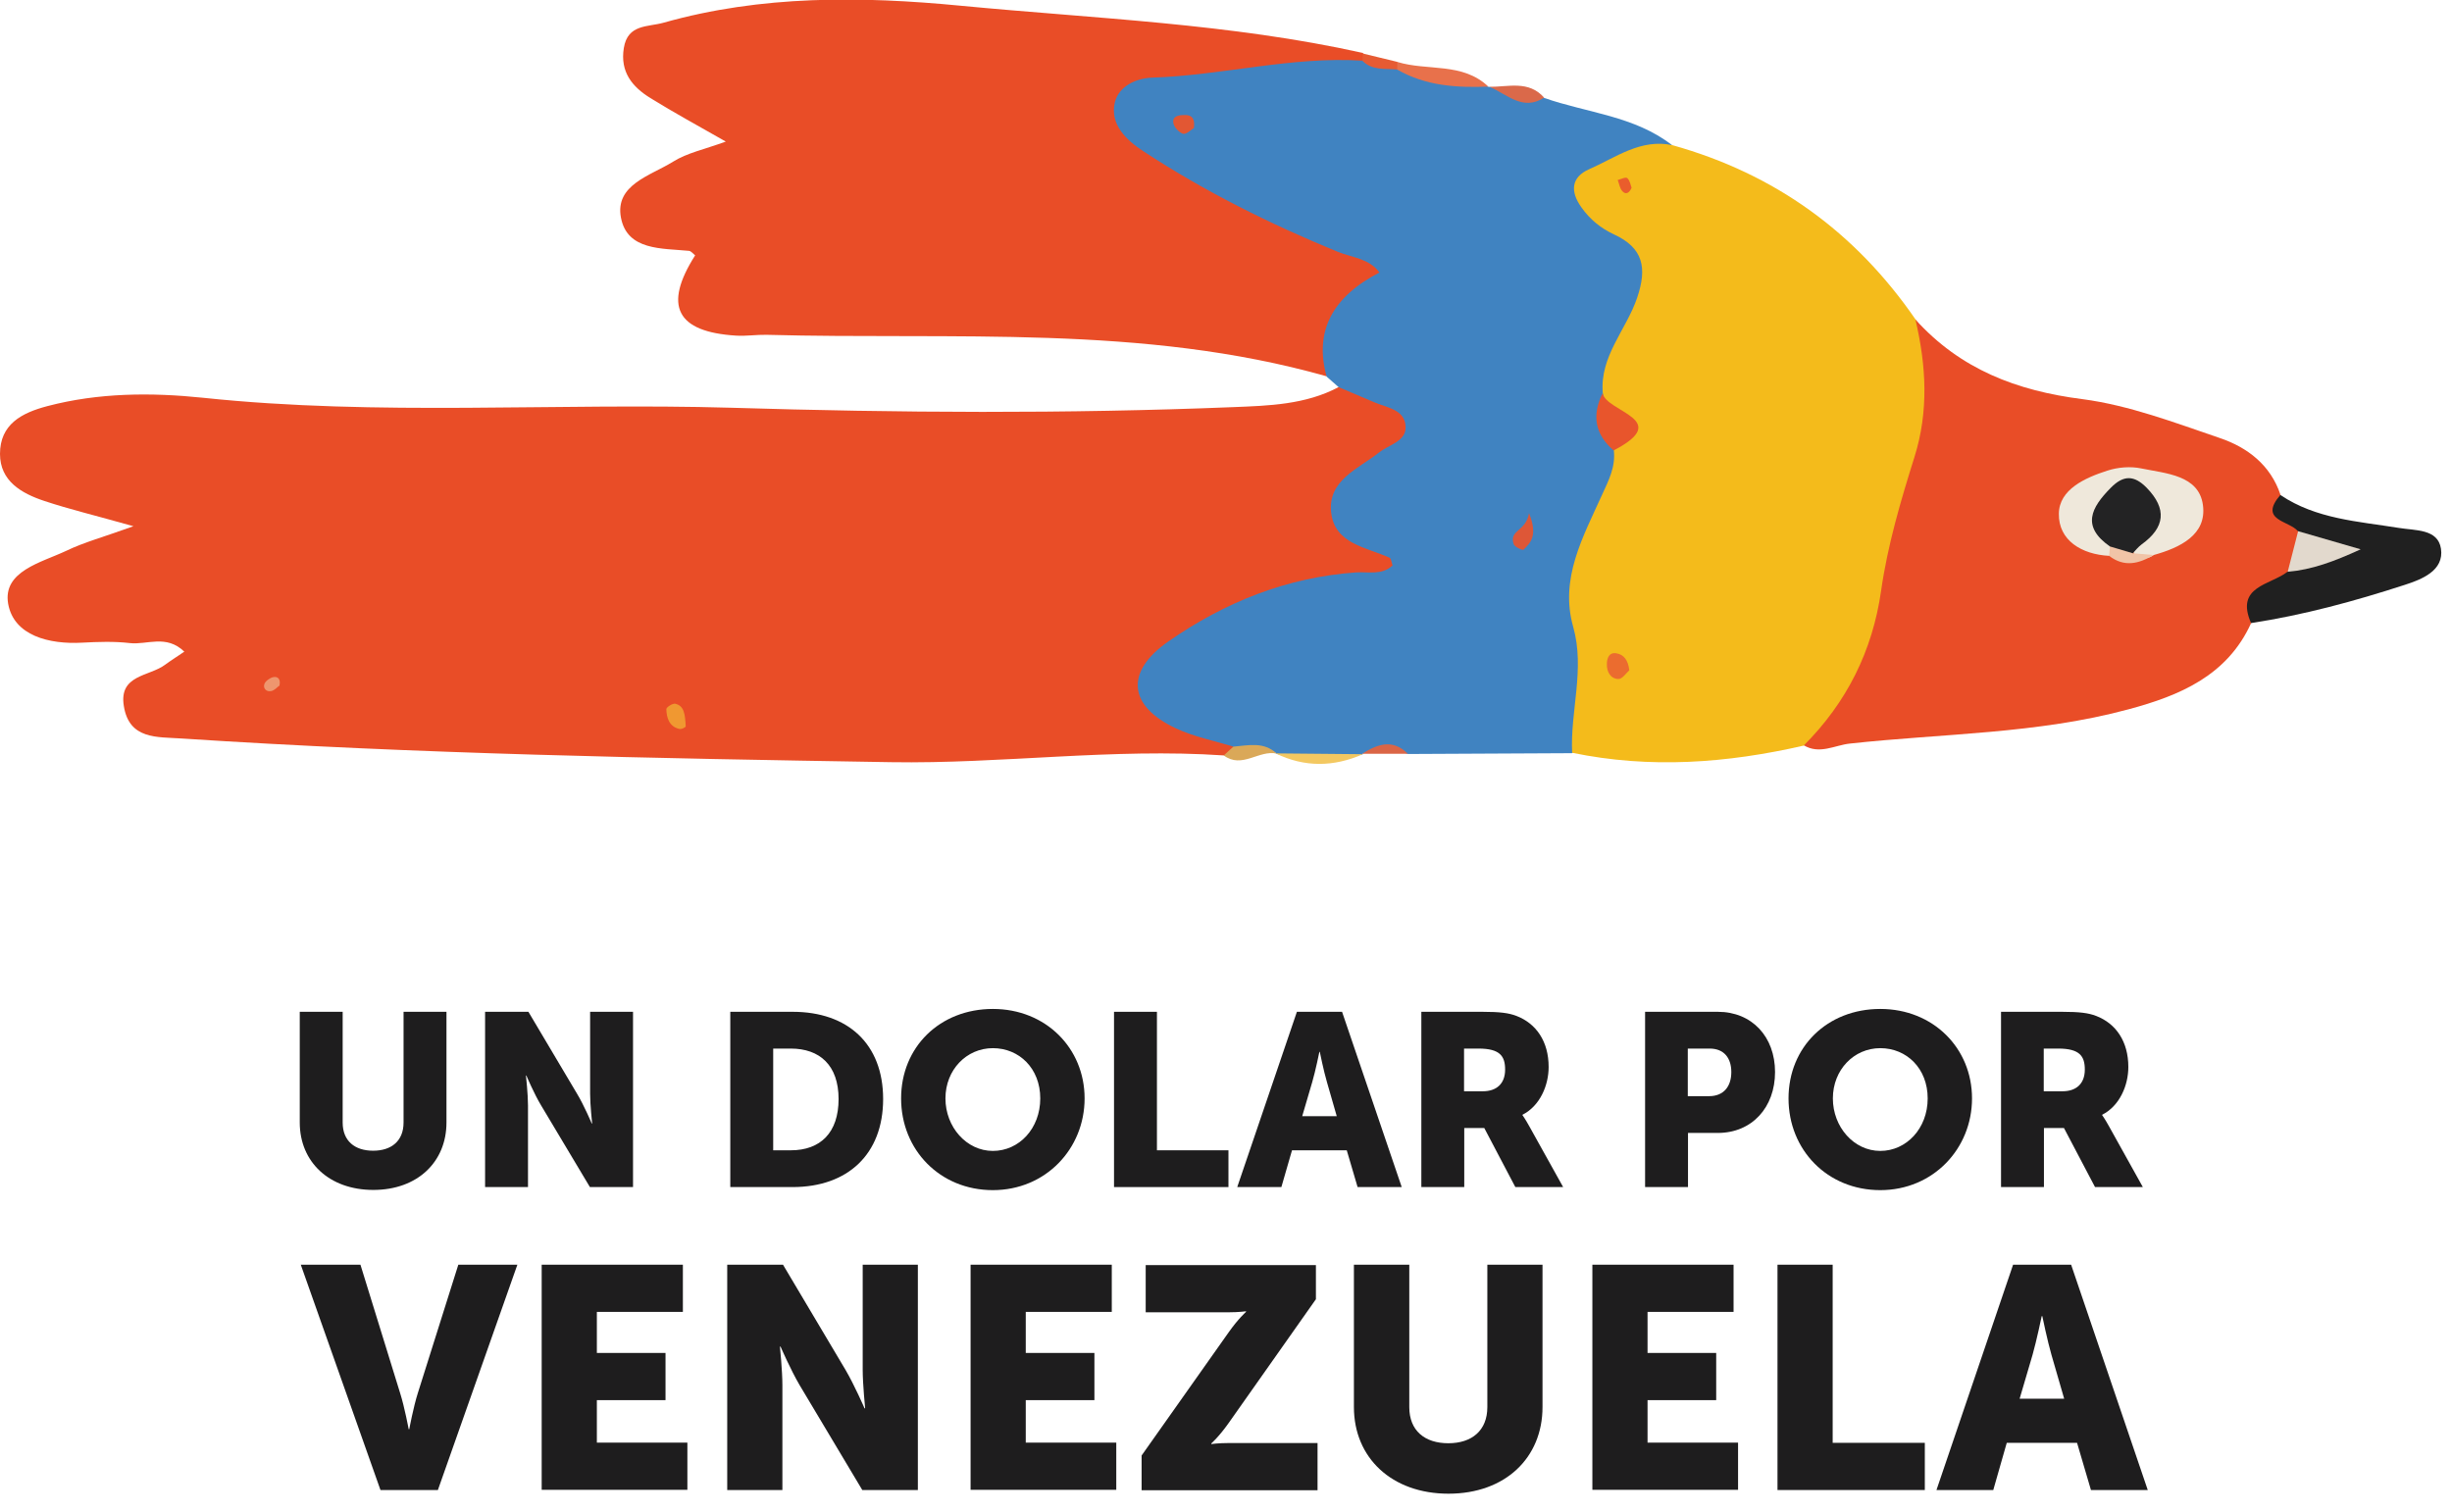
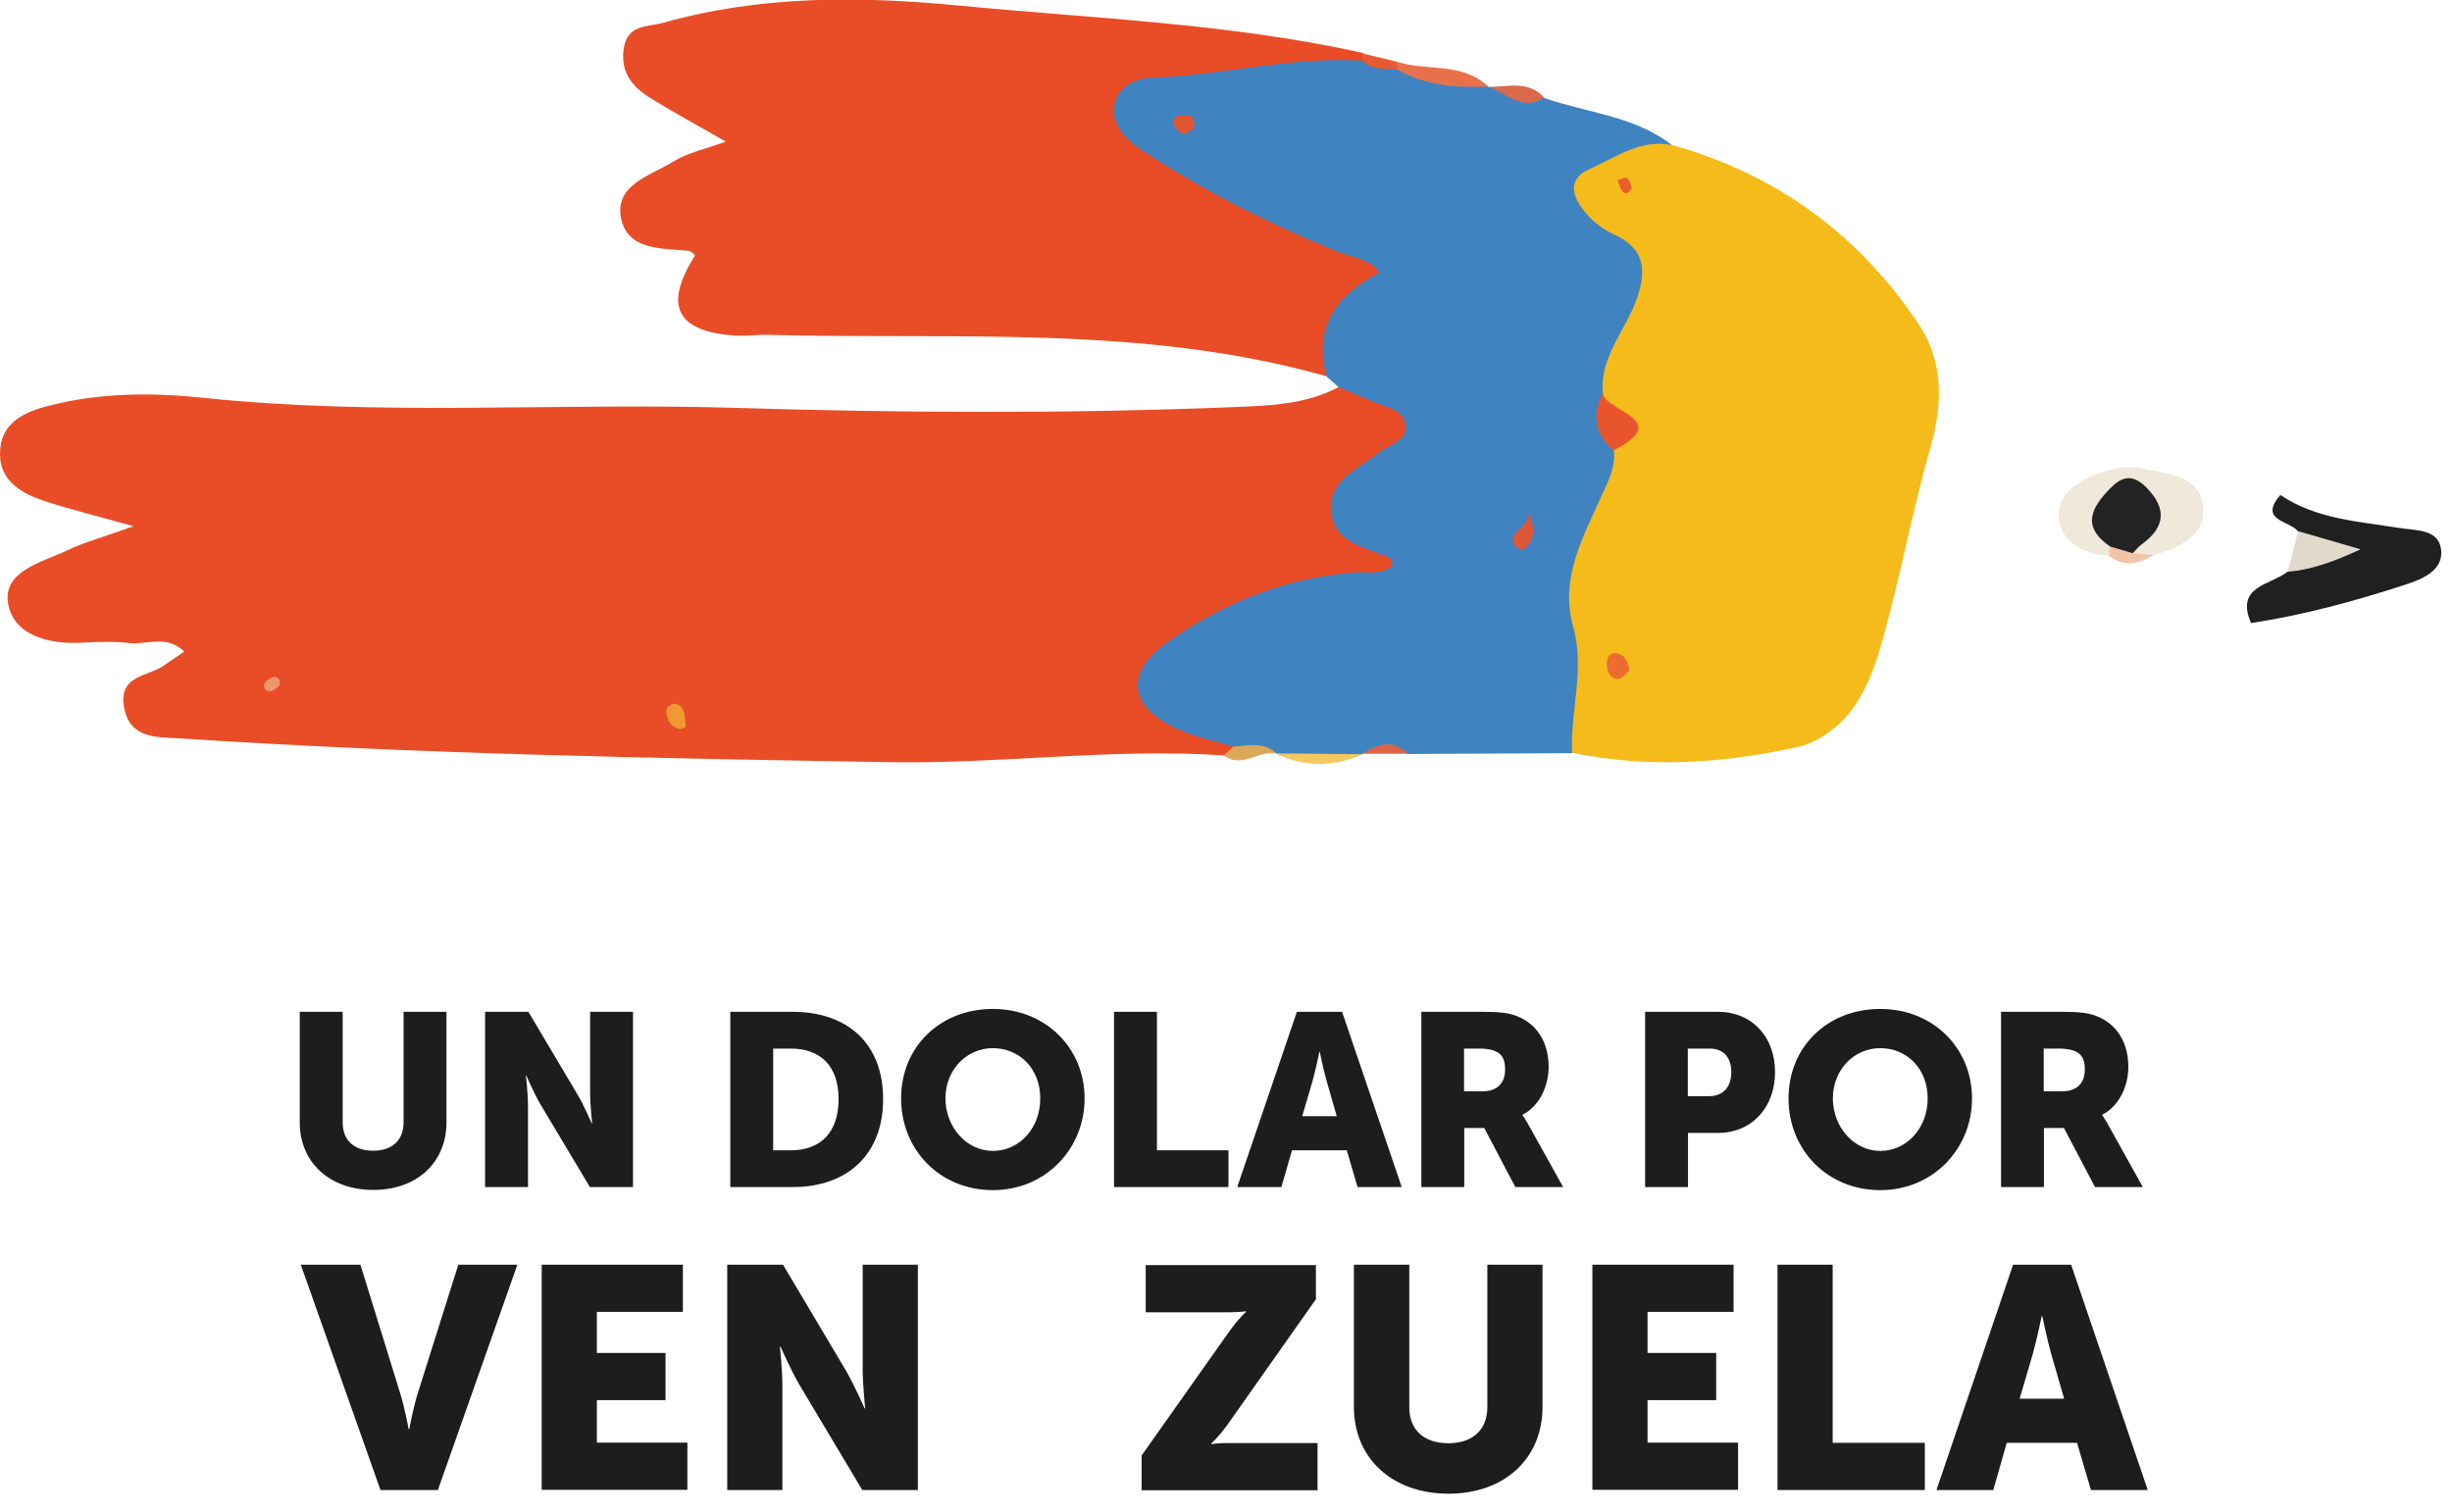
<svg xmlns="http://www.w3.org/2000/svg" width="120" height="74" viewBox="0 0 120 74" fill="none">
  <g clip-path="url(#clip0_2_72)">
    <path d="M59.89 36.98C54.45 36.61 49.03 37.4 43.59 37.31C32.01 37.12 20.43 36.91 8.87 36.15C7.7 36.07 6.32 36.21 6.06 34.56C5.81 33.02 7.31 33.12 8.08 32.54C8.35 32.34 8.64 32.16 9.02 31.9C8.13 31.04 7.19 31.58 6.35 31.48C5.58 31.39 4.79 31.42 4.02 31.46C2.41 31.55 0.68 31.12 0.4 29.56C0.12 27.96 2.02 27.54 3.25 26.96C4.1 26.55 5.03 26.3 6.53 25.76C4.66 25.23 3.39 24.93 2.16 24.52C1.05 24.15 0 23.55 0 22.22C0 20.77 1.06 20.21 2.32 19.88C4.83 19.22 7.41 19.21 9.92 19.47C18.53 20.38 27.16 19.71 35.78 19.96C43.97 20.21 52.16 20.26 60.35 19.93C62.1 19.86 63.89 19.81 65.51 18.95C66.58 18.5 67.45 19.07 68.26 19.59C69.4 20.32 69.43 21.27 68.47 22.22C68.22 22.47 67.92 22.67 67.65 22.89C65.47 24.67 65.47 24.96 67.7 26.49C68.17 26.81 68.77 27.1 68.53 27.78C68.28 28.48 67.55 28.55 66.92 28.57C64.01 28.67 61.42 29.73 58.92 31.1C58.36 31.41 57.81 31.72 57.35 32.17C56.27 33.25 56.35 34.05 57.6 34.93C58.46 35.54 59.64 35.56 60.38 36.41C60.44 36.79 60.34 37.03 59.89 36.98Z" fill="#E94D27" />
    <path d="M60.36 36.55C59.42 36.26 58.44 36.07 57.56 35.66C55.2 34.56 55.05 32.88 57.18 31.4C59.94 29.48 62.97 28.26 66.37 28.02C66.96 27.98 67.63 28.17 68.15 27.68C68.1 27.53 68.08 27.33 68 27.3C66.87 26.79 65.34 26.63 65.15 25.12C64.95 23.51 66.47 22.96 67.49 22.15C67.97 21.77 68.81 21.61 68.79 20.9C68.77 20.04 67.87 19.96 67.25 19.69C66.67 19.44 66.09 19.2 65.51 18.95C65.32 18.78 65.12 18.61 64.93 18.44C63.38 16.39 63.49 15.46 65.75 13.2C63.73 12.26 61.77 11.41 59.87 10.44C58.24 9.61 56.61 8.77 55.24 7.53C54.5 6.86 53.83 6.05 54.12 4.96C54.43 3.76 55.46 3.41 56.54 3.24C59.88 2.73 63.23 2.47 66.6 2.77C67.22 3.01 67.87 3.15 68.52 3.27C69.9 3.85 71.46 3.67 72.85 4.25H72.88C73.77 4.46 74.66 4.63 75.56 4.79C77.67 5.53 80 5.67 81.85 7.12C81.1 8.11 79.79 7.86 78.84 8.49C77.94 9.09 77.76 9.8 78.57 10.3C81.77 12.27 80.86 14.71 79.55 17.25C79.23 17.88 78.99 18.54 78.83 19.23C78.6 20.3 79.18 21.21 79.43 22.19C79.51 22.54 79.61 22.94 79.45 23.22C77.19 27.06 77.76 31.29 77.69 35.44C77.69 36.06 77.37 36.49 76.93 36.87C74.25 36.88 71.57 36.9 68.9 36.91C68.15 36.6 67.41 36.57 66.66 36.91L66.7 36.93C65.27 37.21 63.85 37.29 62.43 36.89H62.47C61.83 36.35 60.99 37.11 60.35 36.56L60.36 36.55Z" fill="#4083C1" />
    <path d="M66.67 2.97C63.2 2.75 59.83 3.69 56.39 3.8C55.58 3.83 54.75 4.23 54.56 5.01C54.3 6.1 55.15 6.88 55.95 7.4C58.95 9.37 62.16 10.97 65.48 12.33C66.17 12.61 67.01 12.65 67.51 13.34C65.183 14.54 64.32 16.233 64.92 18.42C55.92 15.87 46.68 16.64 37.51 16.39C37.02 16.38 36.52 16.46 36.03 16.43C33.1 16.25 32.45 14.97 34.02 12.5C33.92 12.42 33.82 12.29 33.72 12.28C32.39 12.15 30.7 12.27 30.39 10.66C30.08 9.04 31.84 8.6 32.93 7.92C33.63 7.48 34.49 7.31 35.52 6.93C34.19 6.17 32.99 5.52 31.83 4.8C30.94 4.25 30.34 3.52 30.53 2.35C30.72 1.17 31.71 1.33 32.48 1.11C37.26 -0.24 42.15 -0.19 47.01 0.28C53.58 0.91 60.21 1.15 66.69 2.59C66.78 2.67 66.81 2.76 66.78 2.84C66.74 2.92 66.71 2.96 66.68 2.96L66.67 2.97Z" fill="#E94D27" />
    <path d="M76.94 36.86C76.84 34.8 77.58 32.77 76.99 30.68C76.32 28.32 77.48 26.27 78.4 24.23C78.73 23.51 79.07 22.86 78.98 22.05C79.55 20.97 78.62 20.18 78.44 19.25C78.28 17.44 79.59 16.15 80.12 14.58C80.62 13.11 80.42 12.14 79 11.48C78.35 11.18 77.82 10.75 77.4 10.16C76.83 9.37 76.89 8.67 77.78 8.28C79.08 7.71 80.3 6.77 81.86 7.11C86.86 8.51 90.8 11.36 93.74 15.63C95.12 17.56 95.11 19.65 94.49 21.84C93.66 24.76 93.09 27.75 92.31 30.67C91.69 33.01 90.95 35.49 88.27 36.5C84.52 37.36 80.75 37.64 76.94 36.85V36.86Z" fill="#F4BB1B" />
-     <path d="M88.27 36.5C90.38 34.39 91.64 31.86 92.06 28.92C92.38 26.68 93.02 24.52 93.69 22.38C94.4 20.13 94.27 17.89 93.74 15.64C95.93 18.07 98.69 19.13 101.92 19.54C104.2 19.84 106.43 20.69 108.63 21.44C109.99 21.9 111.12 22.76 111.61 24.23C111.42 25.2 112.63 25.24 112.77 25.99C112.88 26.7 112.74 27.36 112.44 28C111.75 28.89 110.7 29.46 110.17 30.5C109 33.08 106.67 34.05 104.18 34.72C99.71 35.93 95.09 35.9 90.53 36.4C89.79 36.48 89.04 36.95 88.27 36.48V36.5Z" fill="#E94D27" />
    <path d="M110.17 30.51C109.37 28.69 111.1 28.65 111.95 27.99C112.76 27.37 113.52 26.63 114.37 26.93C113.84 26.93 112.97 26.84 112.46 26C112.02 25.48 110.52 25.48 111.6 24.23C113.35 25.41 115.4 25.52 117.38 25.84C118.21 25.98 119.31 25.88 119.46 26.86C119.62 27.93 118.53 28.36 117.69 28.63C115.23 29.43 112.73 30.11 110.17 30.5V30.51Z" fill="#202020" />
    <path d="M72.85 4.24C71.29 4.3 69.77 4.21 68.37 3.4C68.22 3.31 68.17 3.23 68.23 3.15C68.28 3.07 68.33 3.03 68.38 3.03C69.86 3.49 71.58 3.03 72.85 4.25V4.24Z" fill="#E8714B" />
    <path d="M62.43 36.88C63.85 36.89 65.28 36.91 66.7 36.92C65.27 37.55 63.84 37.57 62.43 36.88Z" fill="#F3C861" />
    <path d="M60.36 36.55C61.09 36.49 61.85 36.29 62.48 36.89C61.61 36.7 60.78 37.65 59.89 36.98C60.05 36.84 60.21 36.69 60.36 36.55Z" fill="#DAA858" />
    <path d="M75.57 4.78C74.51 5.46 73.75 4.6 72.89 4.25C73.81 4.26 74.81 3.92 75.57 4.78Z" fill="#DA694A" />
    <path d="M68.38 3.02C68.38 3.15 68.38 3.27 68.38 3.4C67.79 3.35 67.16 3.46 66.68 2.98C66.68 2.86 66.69 2.74 66.7 2.62C67.26 2.76 67.83 2.89 68.39 3.03L68.38 3.02Z" fill="#E65B33" />
    <path d="M66.66 36.9C67.41 36.43 68.15 36.15 68.9 36.9C68.15 36.9 67.41 36.9 66.66 36.9Z" fill="#DA6546" />
    <path d="M33.56 35.57C33.56 35.57 33.39 35.72 33.23 35.68C32.75 35.56 32.62 35.14 32.61 34.71C32.61 34.62 32.92 34.42 33.05 34.45C33.46 34.55 33.53 34.9 33.56 35.58V35.57Z" fill="#F09831" />
    <path d="M13.68 33.56C13.57 33.63 13.44 33.8 13.27 33.83C13.04 33.88 12.86 33.7 12.94 33.48C12.99 33.34 13.2 33.19 13.36 33.15C13.56 33.1 13.75 33.21 13.68 33.55V33.56Z" fill="#EE966E" />
    <path d="M78.43 19.25C78.62 20.18 81.9 20.53 78.97 22.05C78.05 21.26 77.9 20.32 78.43 19.25Z" fill="#E8552C" />
    <path d="M58.44 6.26C58.3 6.34 58.06 6.59 57.9 6.55C57.7 6.49 57.44 6.21 57.42 6C57.38 5.65 57.74 5.63 58 5.63C58.32 5.63 58.49 5.79 58.43 6.26H58.44Z" fill="#E25733" />
    <path d="M74.83 25.12C75.28 26.24 74.89 26.58 74.56 26.91C74.52 26.95 74.13 26.78 74.08 26.64C73.84 25.93 74.68 26.03 74.83 25.12Z" fill="#DE5737" />
    <path d="M79.74 32.81C79.59 32.94 79.39 33.25 79.2 33.24C78.82 33.23 78.63 32.89 78.64 32.51C78.64 32.22 78.75 31.92 79.1 31.98C79.47 32.04 79.68 32.31 79.74 32.82V32.81Z" fill="#EB6C2F" />
    <path d="M79.85 9.19C79.72 9.5 79.53 9.52 79.39 9.35C79.27 9.21 79.24 8.99 79.17 8.81C79.33 8.77 79.57 8.65 79.64 8.72C79.77 8.84 79.8 9.06 79.85 9.19Z" fill="#EA5D2C" />
    <path d="M103.22 27.21C101.87 27.14 100.74 26.45 100.76 25.15C100.77 23.96 102.04 23.39 103.13 23.04C103.65 22.87 104.26 22.82 104.79 22.93C105.99 23.18 107.61 23.25 107.81 24.72C108.01 26.18 106.69 26.81 105.4 27.17C105.14 27.37 104.85 27.36 104.55 27.27C104.16 26.79 104.5 26.36 104.66 25.93C104.83 25.46 104.95 24.99 104.47 24.62C104.23 24.43 103.96 24.43 103.71 24.6C103.25 24.92 103.18 25.37 103.32 25.88C103.39 26.15 103.47 26.41 103.49 26.69C103.47 26.89 103.38 27.07 103.24 27.21H103.22Z" fill="#EFE8DB" />
    <path d="M112.46 26C113.4 26.27 114.33 26.54 115.53 26.89C114.22 27.49 113.14 27.89 111.96 27.99C112.13 27.33 112.3 26.66 112.47 26H112.46Z" fill="#E2D9CD" />
    <path d="M103.22 27.21C103.23 27.06 103.25 26.9 103.26 26.75C103.76 26.43 104.09 26.68 104.37 27.08C104.71 27.11 105.05 27.14 105.39 27.17C104.68 27.6 103.96 27.78 103.22 27.21Z" fill="#F1C4A7" />
    <path d="M104.37 27.08C104 26.97 103.63 26.86 103.26 26.75C101.85 25.77 102.34 24.85 103.3 23.88C103.93 23.24 104.45 23.26 105.06 23.88C106.06 24.91 105.96 25.82 104.81 26.65C104.65 26.77 104.52 26.93 104.38 27.08H104.37Z" fill="#232324" />
    <path d="M14.67 49.53H16.77V54.95C16.77 55.85 17.36 56.33 18.26 56.33C19.16 56.33 19.75 55.85 19.75 54.95V49.53H21.85V54.95C21.85 56.88 20.43 58.25 18.27 58.25C16.11 58.25 14.67 56.88 14.67 54.95V49.53Z" fill="#1E1D1E" />
    <path d="M23.74 49.53H25.86L28.24 53.54C28.58 54.1 28.96 55 28.96 55H28.98C28.98 55 28.88 54.08 28.88 53.54V49.53H30.98V58.11H28.87L26.48 54.11C26.14 53.55 25.76 52.65 25.76 52.65H25.74C25.74 52.65 25.84 53.57 25.84 54.11V58.11H23.74V49.53Z" fill="#1E1D1E" />
    <path d="M35.74 49.53H38.79C41.49 49.53 43.22 51.1 43.22 53.8C43.22 56.5 41.49 58.11 38.79 58.11H35.74V49.53ZM38.7 56.31C40.15 56.31 41.04 55.45 41.04 53.8C41.04 52.15 40.12 51.33 38.7 51.33H37.84V56.31H38.7Z" fill="#1E1D1E" />
    <path d="M48.59 49.39C51.18 49.39 53.08 51.31 53.08 53.77C53.08 56.23 51.18 58.26 48.59 58.26C46 58.26 44.1 56.29 44.1 53.77C44.1 51.25 46 49.39 48.59 49.39ZM48.59 56.34C49.88 56.34 50.91 55.24 50.91 53.77C50.91 52.3 49.88 51.31 48.59 51.31C47.3 51.31 46.27 52.37 46.27 53.77C46.27 55.17 47.3 56.34 48.59 56.34Z" fill="#1E1D1E" />
    <path d="M54.52 49.53H56.62V56.31H60.12V58.11H54.52V49.53Z" fill="#1E1D1E" />
    <path d="M65.91 56.31H63.23L62.71 58.11H60.55L63.47 49.53H65.68L68.6 58.11H66.44L65.91 56.31ZM64.57 51.49C64.57 51.49 64.38 52.43 64.22 52.97L63.73 54.64H65.42L64.94 52.97C64.78 52.43 64.59 51.49 64.59 51.49H64.57Z" fill="#1E1D1E" />
    <path d="M69.55 49.53H72.54C73.42 49.53 73.84 49.59 74.21 49.73C75.18 50.1 75.79 50.98 75.79 52.23C75.79 53.14 75.36 54.14 74.51 54.57V54.59C74.51 54.59 74.63 54.75 74.83 55.11L76.5 58.11H74.16L72.64 55.22H71.66V58.11H69.56V49.53H69.55ZM72.57 53.42C73.24 53.42 73.66 53.05 73.66 52.36C73.66 51.71 73.42 51.33 72.36 51.33H71.65V53.42H72.56H72.57Z" fill="#1E1D1E" />
    <path d="M80.51 49.53H84.07C85.74 49.53 86.87 50.75 86.87 52.48C86.87 54.21 85.74 55.46 84.07 55.46H82.61V58.11H80.51V49.53ZM83.64 53.66C84.37 53.66 84.73 53.17 84.73 52.48C84.73 51.79 84.37 51.33 83.67 51.33H82.6V53.66H83.63H83.64Z" fill="#1E1D1E" />
    <path d="M92.02 49.39C94.61 49.39 96.51 51.31 96.51 53.77C96.51 56.23 94.61 58.26 92.02 58.26C89.43 58.26 87.53 56.29 87.53 53.77C87.53 51.25 89.43 49.39 92.02 49.39ZM92.02 56.34C93.3 56.34 94.34 55.24 94.34 53.77C94.34 52.3 93.31 51.31 92.02 51.31C90.73 51.31 89.7 52.37 89.7 53.77C89.7 55.17 90.73 56.34 92.02 56.34Z" fill="#1E1D1E" />
    <path d="M97.92 49.53H100.91C101.79 49.53 102.21 49.59 102.58 49.73C103.55 50.1 104.16 50.98 104.16 52.23C104.16 53.14 103.73 54.14 102.88 54.57V54.59C102.88 54.59 103 54.75 103.2 55.11L104.87 58.11H102.53L101.01 55.22H100.03V58.11H97.93V49.53H97.92ZM100.94 53.42C101.61 53.42 102.03 53.05 102.03 52.36C102.03 51.71 101.79 51.33 100.73 51.33H100.02V53.42H100.93H100.94Z" fill="#1E1D1E" />
    <path d="M14.71 61.91H17.64L19.58 68.19C19.8 68.88 20 69.96 20 69.96H20.03C20.03 69.96 20.23 68.88 20.45 68.19L22.43 61.91H25.32L21.43 72.94H18.62L14.72 61.91H14.71Z" fill="#1E1D1E" />
    <path d="M26.51 61.91H33.42V64.22H29.21V66.23H32.57V68.54H29.21V70.62H33.64V72.93H26.51V61.9V61.91Z" fill="#1E1D1E" />
    <path d="M35.59 61.91H38.32L41.38 67.06C41.81 67.79 42.31 68.94 42.31 68.94H42.34C42.34 68.94 42.22 67.75 42.22 67.06V61.91H44.92V72.94H42.2L39.13 67.8C38.7 67.07 38.2 65.92 38.2 65.92H38.17C38.17 65.92 38.29 67.11 38.29 67.8V72.94H35.59V61.91Z" fill="#1E1D1E" />
-     <path d="M47.5 61.91H54.41V64.22H50.2V66.23H53.56V68.54H50.2V70.62H54.63V72.93H47.5V61.9V61.91Z" fill="#1E1D1E" />
-     <path d="M55.87 71.25L60.13 65.22C60.61 64.54 60.98 64.22 60.98 64.22V64.19C60.98 64.19 60.63 64.24 60.13 64.24H56.07V61.93H64.4V63.6L60.13 69.66C59.65 70.34 59.28 70.66 59.28 70.66V70.69C59.28 70.69 59.63 70.64 60.13 70.64H64.48V72.95H55.87V71.25Z" fill="#1E1D1E" />
+     <path d="M55.87 71.25L60.13 65.22C60.61 64.54 60.98 64.22 60.98 64.22V64.19C60.98 64.19 60.63 64.24 60.13 64.24H56.07V61.93H64.4V63.6L60.13 69.66C59.65 70.34 59.28 70.66 59.28 70.66V70.69C59.28 70.69 59.63 70.64 60.13 70.64H64.48V72.95H55.87Z" fill="#1E1D1E" />
    <path d="M66.27 61.91H68.97V68.88C68.97 70.04 69.73 70.65 70.88 70.65C72.03 70.65 72.79 70.03 72.79 68.88V61.91H75.49V68.88C75.49 71.36 73.67 73.12 70.89 73.12C68.11 73.12 66.26 71.36 66.26 68.88V61.91H66.27Z" fill="#1E1D1E" />
    <path d="M77.93 61.91H84.84V64.22H80.63V66.23H83.99V68.54H80.63V70.62H85.06V72.93H77.93V61.9V61.91Z" fill="#1E1D1E" />
    <path d="M86.99 61.91H89.69V70.63H94.2V72.94H86.99V61.91Z" fill="#1E1D1E" />
    <path d="M101.65 70.63H98.21L97.55 72.94H94.77L98.52 61.91H101.36L105.11 72.94H102.33L101.65 70.63ZM99.92 64.43C99.92 64.43 99.67 65.63 99.47 66.33L98.84 68.47H101.02L100.4 66.33C100.2 65.64 99.95 64.43 99.95 64.43H99.92Z" fill="#1E1D1E" />
  </g>
  <defs>
    <clipPath id="clip0_2_72">
      <rect width="119.48" height="73.13" fill="white" />
    </clipPath>
  </defs>
</svg>